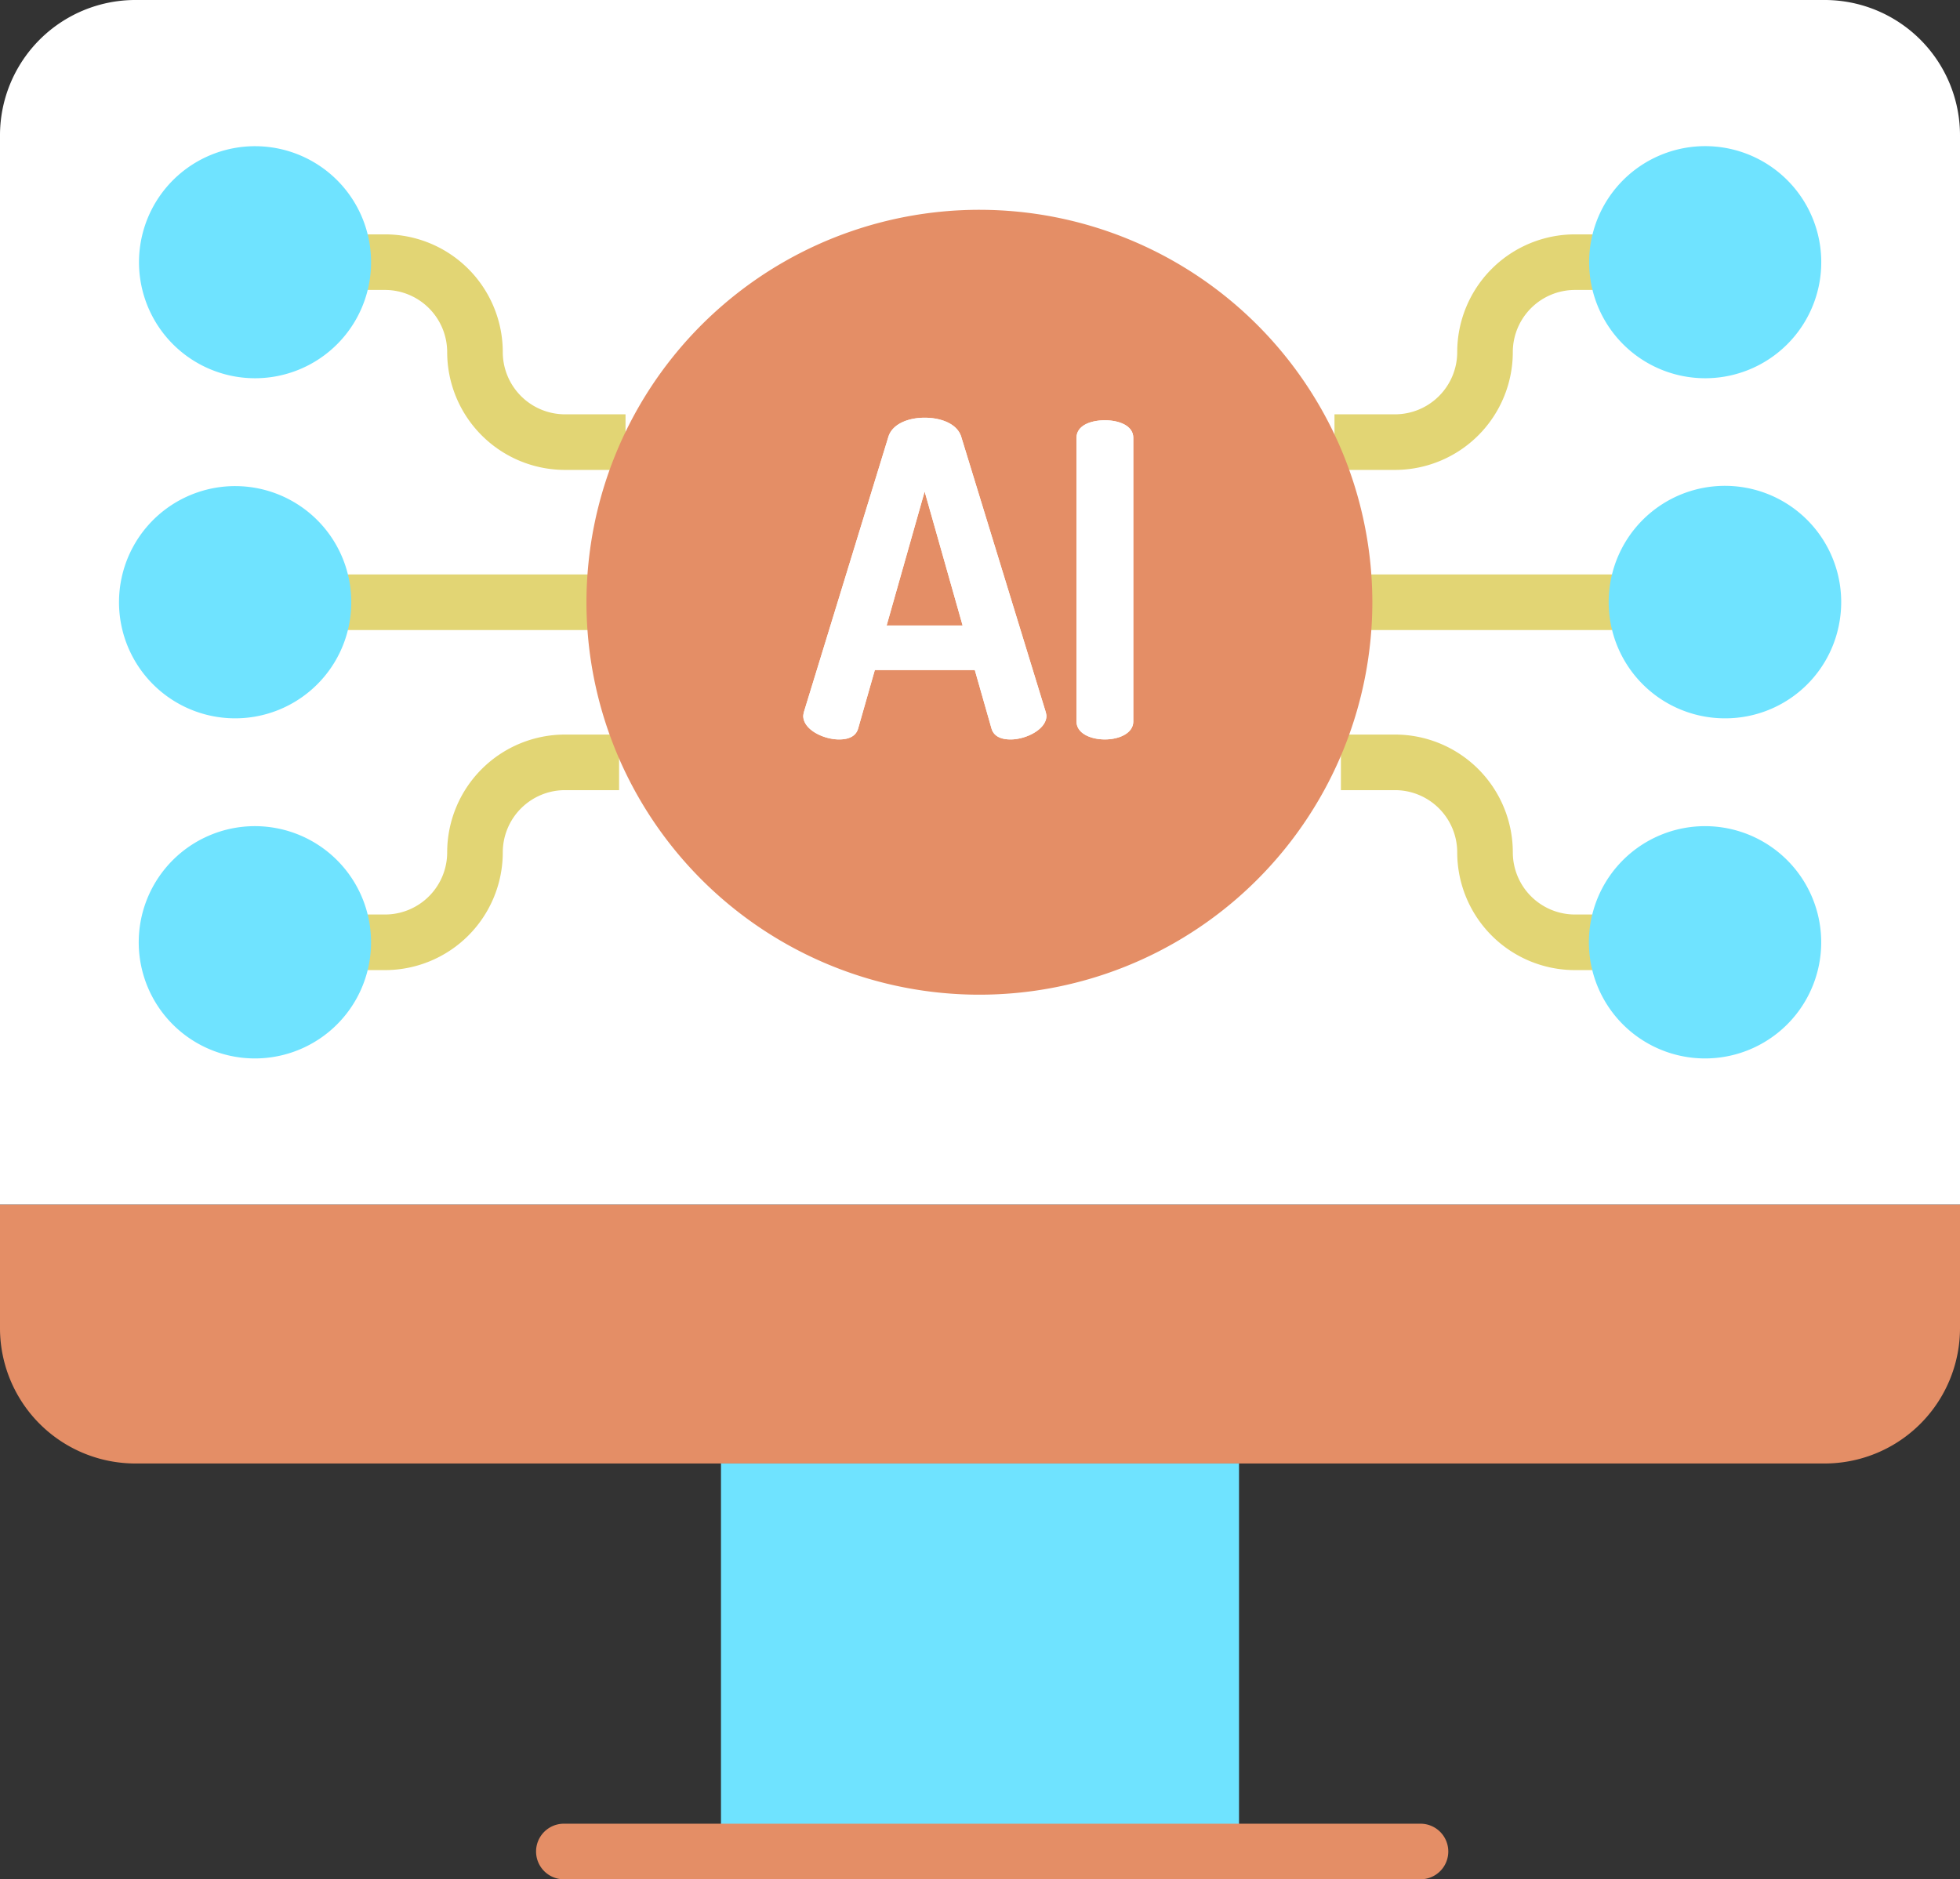
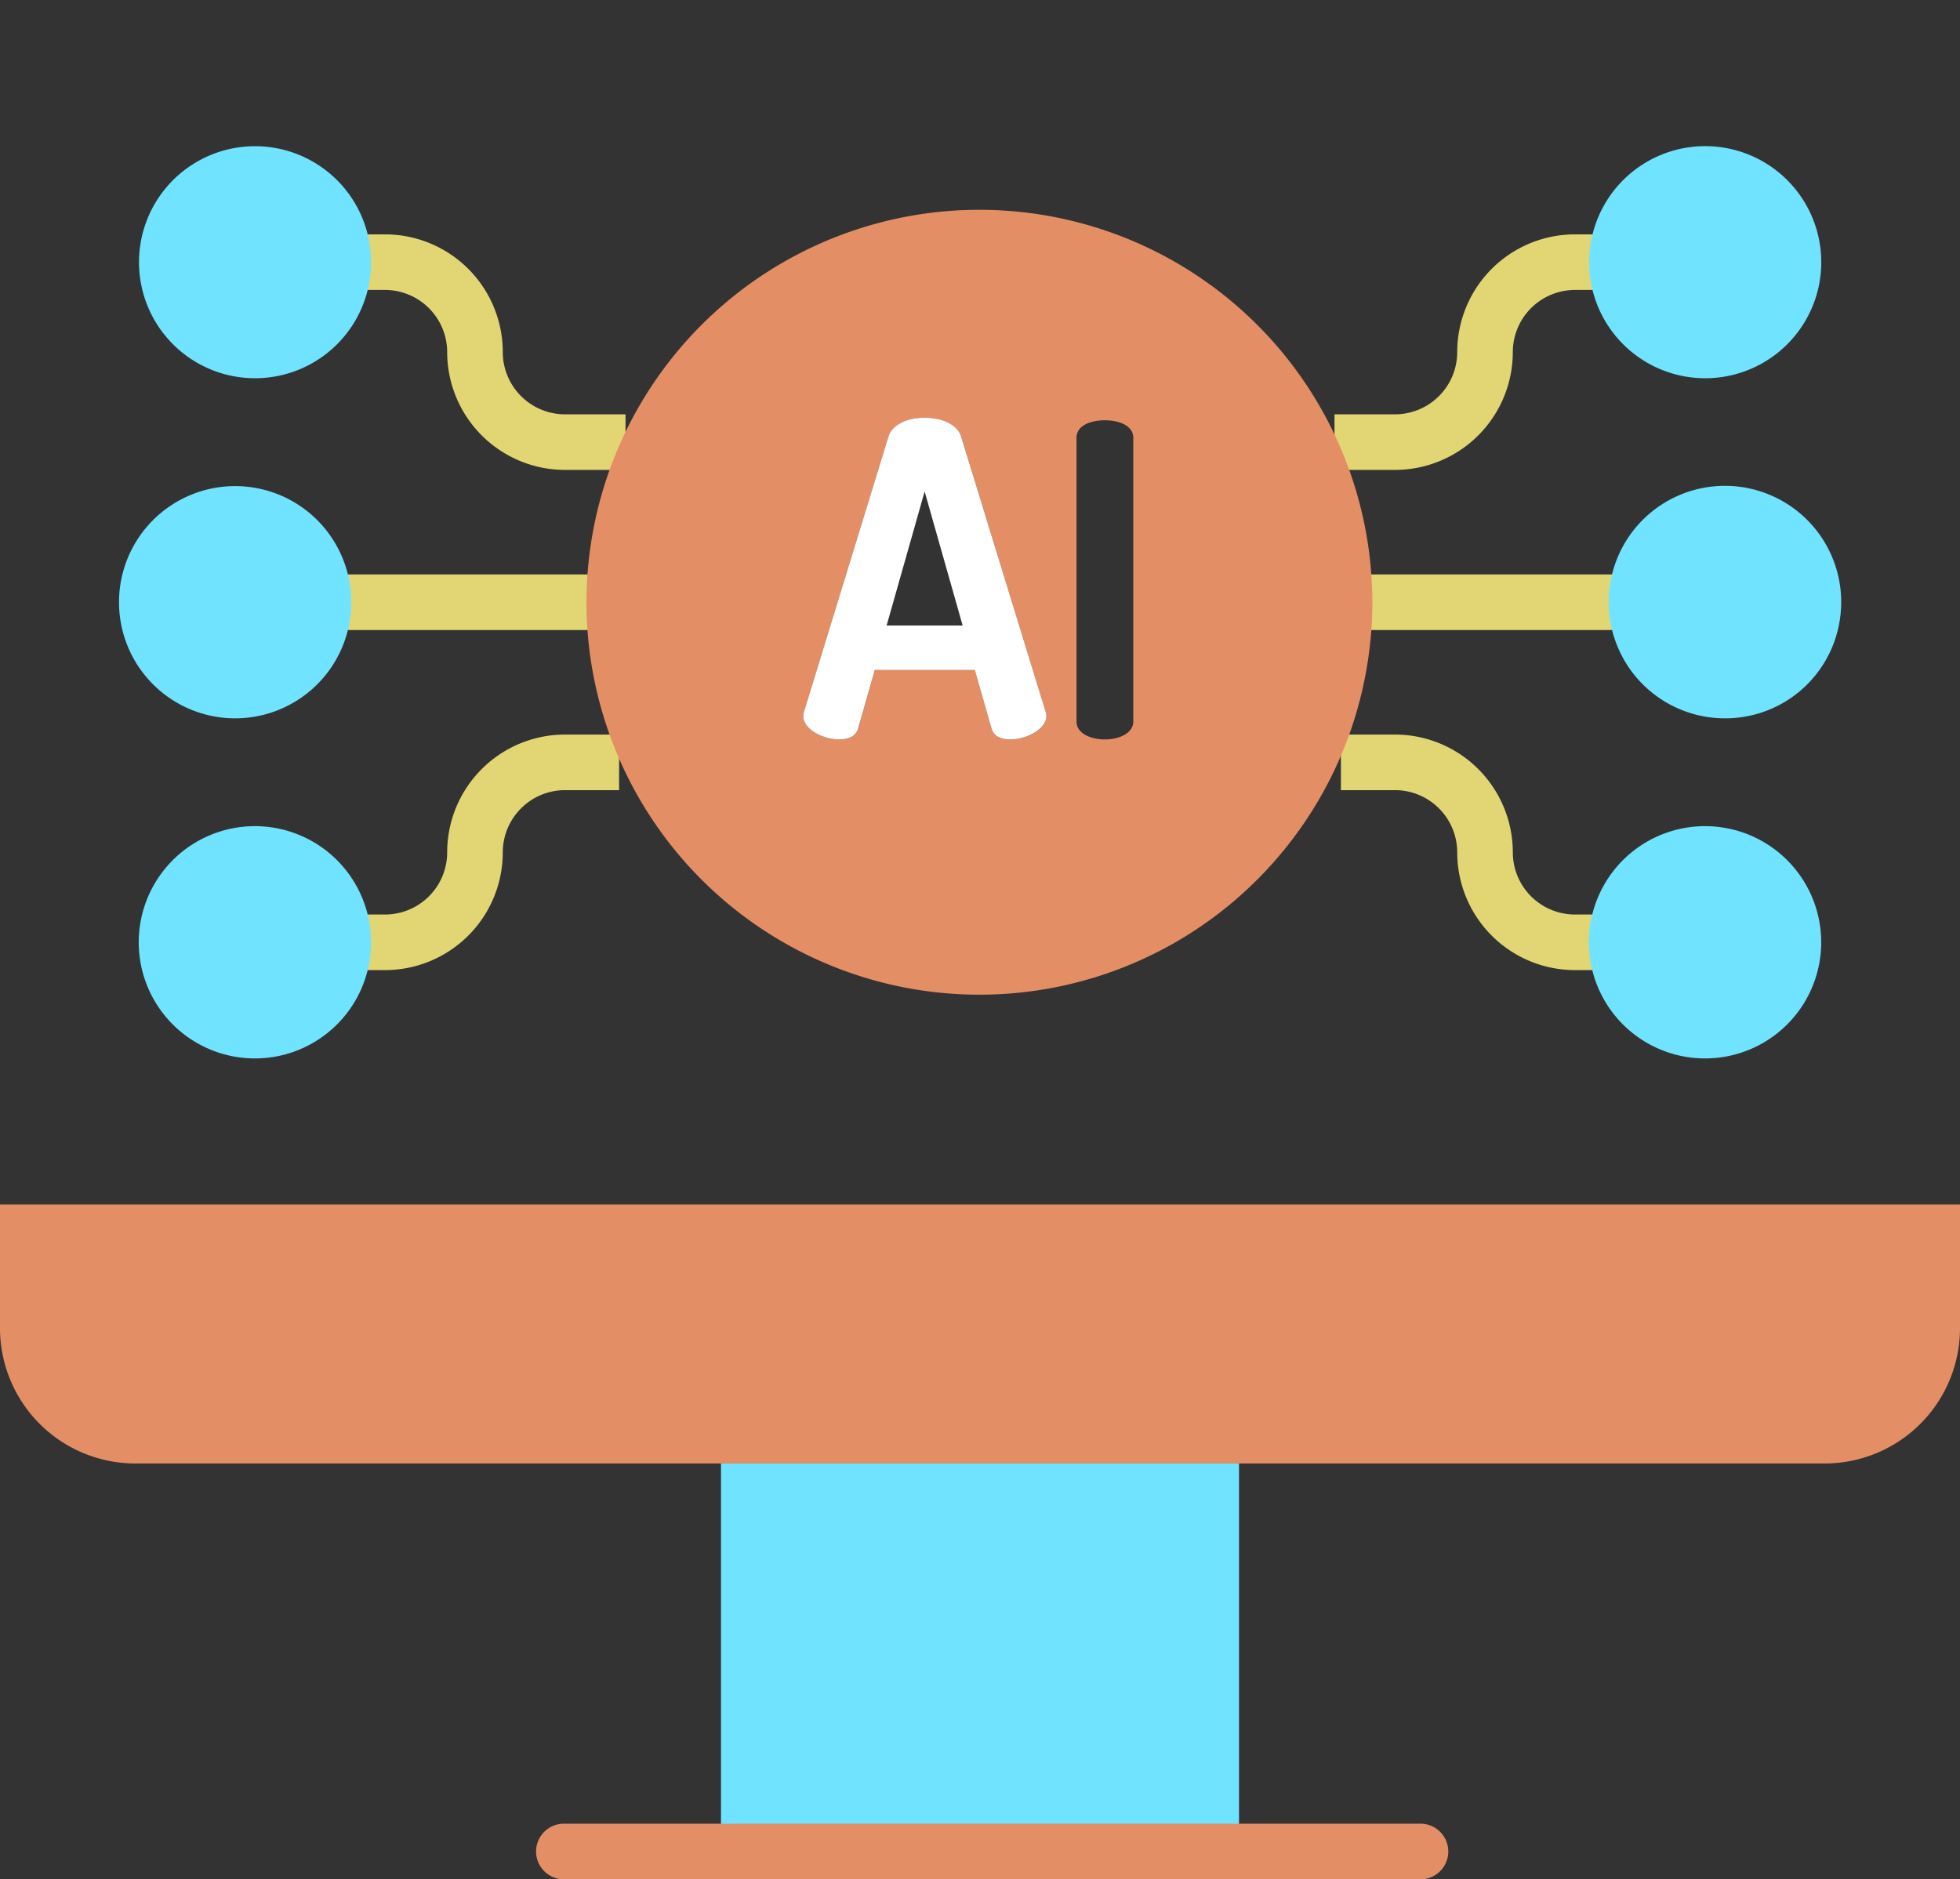
<svg xmlns="http://www.w3.org/2000/svg" width="208" height="199.462" viewBox="0 0 208 199.462">
  <rect x="0" y="0" width="208" height="199.462" fill="#333333" stroke="none" />
  <g id="ai" transform="translate(0 -0.094)">
    <path id="Path_987" data-name="Path 987" d="M208,127.936v13.117a14.369,14.369,0,0,1-14.37,14.37H14.37A14.369,14.369,0,0,1,0,141.053V127.936Zm0,0" fill="#e48e66" />
-     <path id="Path_988" data-name="Path 988" d="M173.675,64.015a9.384,9.384,0,1,0,2.75-6.632A9.382,9.382,0,0,0,173.675,64.015Zm-2.1-36.1a9.375,9.375,0,1,0,2.746-6.627A9.378,9.378,0,0,0,171.572,27.919Zm0,72.19a9.377,9.377,0,1,0,2.746-6.632A9.374,9.374,0,0,0,171.572,100.109ZM34.327,64.015a9.384,9.384,0,1,0-2.752,6.632A9.385,9.385,0,0,0,34.327,64.015Zm2.1,36.094a9.375,9.375,0,1,0-2.746,6.629A9.374,9.374,0,0,0,36.428,100.109Zm0-72.19a9.377,9.377,0,1,0-2.746,6.632A9.373,9.373,0,0,0,36.428,27.919ZM208,14.464V127.936H0V14.464A14.368,14.368,0,0,1,14.37.094H193.63A14.368,14.368,0,0,1,208,14.464Zm0,0" fill="#fff" />
    <path id="Path_989" data-name="Path 989" d="M173.675,64.015a9.382,9.382,0,1,1,2.75,6.632A9.381,9.381,0,0,1,173.675,64.015Zm0,0" fill="#6fe3ff" />
    <path id="Path_990" data-name="Path 990" d="M171.572,27.919a9.377,9.377,0,1,1,2.746,6.632A9.373,9.373,0,0,1,171.572,27.919Zm0,0" fill="#6fe3ff" />
    <path id="Path_991" data-name="Path 991" d="M171.572,100.109a9.375,9.375,0,1,1,2.746,6.629A9.374,9.374,0,0,1,171.572,100.109Zm0,0" fill="#6fe3ff" />
    <path id="Path_992" data-name="Path 992" d="M76.512,155.423h54.976v41.185H76.512Zm0,0" fill="#6fe3ff" />
-     <path id="Path_993" data-name="Path 993" d="M98.125,52.259l4.028,14.222H94.091Zm0,0" fill="#e48e66" />
    <path id="Path_994" data-name="Path 994" d="M36.428,27.919a9.375,9.375,0,1,1-2.746-6.627A9.378,9.378,0,0,1,36.428,27.919Zm0,0" fill="#6fe3ff" />
    <path id="Path_995" data-name="Path 995" d="M36.428,100.109a9.377,9.377,0,1,1-2.746-6.632A9.374,9.374,0,0,1,36.428,100.109Zm0,0" fill="#6fe3ff" />
    <path id="Path_996" data-name="Path 996" d="M34.327,64.015a9.385,9.385,0,1,1-2.752-6.632A9.386,9.386,0,0,1,34.327,64.015Zm0,0" fill="#6fe3ff" />
    <path id="Path_997" data-name="Path 997" d="M150.746,199.556H59.839a2.948,2.948,0,1,1,0-5.9h90.907a2.948,2.948,0,1,1,0,5.9Zm0,0" fill="#e48e66" />
    <path id="Path_998" data-name="Path 998" d="M173.694,66.963h-28.7v-5.9h28.683Zm0,0" fill="#e2d574" />
    <path id="Path_999" data-name="Path 999" d="M171.587,103.057h-4.443a12.5,12.5,0,0,1-12.5-12.5,6.61,6.61,0,0,0-6.6-6.6H142.3v-5.9h5.744a12.512,12.512,0,0,1,12.5,12.5,6.6,6.6,0,0,0,6.6,6.6h4.427Zm0,0" fill="#e2d574" />
    <path id="Path_1000" data-name="Path 1000" d="M148.044,49.969h-6.425v-5.9h6.425a6.612,6.612,0,0,0,6.6-6.6,12.5,12.5,0,0,1,12.5-12.5h4.427l.015,5.9h-4.443a6.6,6.6,0,0,0-6.6,6.6A12.514,12.514,0,0,1,148.044,49.969Zm0,0" fill="#e2d574" />
    <path id="Path_1001" data-name="Path 1001" d="M63.007,66.963H34.327l-.021-5.9h28.7Zm0,0" fill="#e2d574" />
    <path id="Path_1002" data-name="Path 1002" d="M40.855,103.057H36.428l-.013-5.9h4.441a6.6,6.6,0,0,0,6.6-6.6,12.511,12.511,0,0,1,12.5-12.5H65.7v5.9H59.956a6.609,6.609,0,0,0-6.6,6.6A12.5,12.5,0,0,1,40.855,103.057Zm0,0" fill="#e2d574" />
    <path id="Path_1003" data-name="Path 1003" d="M66.383,49.969H59.956a12.512,12.512,0,0,1-12.5-12.5,6.607,6.607,0,0,0-6.6-6.6H36.428l-.013-5.9h4.441a12.5,12.5,0,0,1,12.5,12.5,6.61,6.61,0,0,0,6.6,6.6h6.427Zm0,0" fill="#e2d574" />
    <g id="Group_359" data-name="Group 359">
      <path id="Path_1004" data-name="Path 1004" d="M183.056,76.335a12.338,12.338,0,1,1,12.1-9.933A12.289,12.289,0,0,1,183.056,76.335Zm-4.546-7.772a6.424,6.424,0,1,0-1.886-4.548A6.425,6.425,0,0,0,178.509,68.563Zm0,0" fill="#6fe3ff" />
      <path id="Path_1005" data-name="Path 1005" d="M180.949,112.433a12.327,12.327,0,1,1,8.713-3.612A12.329,12.329,0,0,1,180.949,112.433Zm0-18.751a6.434,6.434,0,1,0,6.314,5.18,6.409,6.409,0,0,0-6.314-5.18Zm0,0" fill="#6fe3ff" />
      <path id="Path_1006" data-name="Path 1006" d="M180.949,40.239a12.317,12.317,0,1,1,8.713-3.6A12.316,12.316,0,0,1,180.949,40.239Zm0-18.742A6.425,6.425,0,0,0,176.4,32.465v0A6.428,6.428,0,1,0,180.945,21.5Zm0,0" fill="#6fe3ff" />
      <path id="Path_1007" data-name="Path 1007" d="M24.944,76.335a12.324,12.324,0,1,1,8.715-3.6A12.324,12.324,0,0,1,24.944,76.335Zm0-18.749a6.433,6.433,0,1,0,4.546,1.881A6.432,6.432,0,0,0,24.944,57.586Zm0,0" fill="#6fe3ff" />
      <path id="Path_1008" data-name="Path 1008" d="M27.053,112.433a12.327,12.327,0,1,1,8.715-3.612A12.329,12.329,0,0,1,27.053,112.433Zm0-18.751A6.422,6.422,0,1,0,31.6,95.565a6.42,6.42,0,0,0-4.548-1.883Zm0,0" fill="#6fe3ff" />
      <path id="Path_1009" data-name="Path 1009" d="M27.053,40.239a12.314,12.314,0,1,1,8.713-3.6A12.315,12.315,0,0,1,27.053,40.239Zm0-18.742A6.427,6.427,0,1,0,31.6,32.467v0A6.425,6.425,0,0,0,27.049,21.5Zm0,0" fill="#6fe3ff" />
    </g>
    <path id="Path_1010" data-name="Path 1010" d="M145.637,64.015a40.94,40.94,0,0,1-.207,4.091,41.7,41.7,0,0,1-83.194-4.091q0-2.027.207-4.093a41.7,41.7,0,0,1,83.194,4.093Zm-25.37,12.66V46.559c0-1.3-1.528-1.858-3.011-1.858-1.53,0-3.013.56-3.013,1.858V76.675c0,1.253,1.483,1.9,3.013,1.9C118.74,78.577,120.267,77.928,120.267,76.675Zm-9.217-.6a2.244,2.244,0,0,0-.092-.462l-8.943-29.143c-.416-1.389-2.132-2.038-3.89-2.038-1.716,0-3.429.649-3.848,2.038L85.332,75.608a2.731,2.731,0,0,0-.088.462c0,1.483,2.176,2.506,3.8,2.506,1.017,0,1.81-.324,2.04-1.209l1.758-6.16H103.45l1.758,6.16c.236.885,1.023,1.209,2.044,1.209C108.874,78.577,111.05,77.51,111.05,76.071Zm0,0" fill="#e48e66" />
-     <path id="Path_1011" data-name="Path 1011" d="M120.267,46.559V76.675c0,1.253-1.528,1.9-3.011,1.9-1.53,0-3.013-.649-3.013-1.9V46.559c0-1.3,1.483-1.858,3.013-1.858C118.74,44.7,120.267,45.262,120.267,46.559Zm0,0" fill="#fff" />
    <path id="Path_1012" data-name="Path 1012" d="M110.958,75.608a2.244,2.244,0,0,1,.092.462c0,1.439-2.176,2.506-3.8,2.506-1.021,0-1.808-.324-2.044-1.209l-1.758-6.16H92.838l-1.758,6.16c-.23.885-1.023,1.209-2.04,1.209-1.62,0-3.8-1.023-3.8-2.506a2.731,2.731,0,0,1,.088-.462l8.945-29.143c.418-1.389,2.132-2.038,3.848-2.038,1.758,0,3.474.649,3.89,2.038Zm-8.8-9.127L98.125,52.259,94.091,66.481Zm0,0" fill="#fff" />
  </g>
</svg>